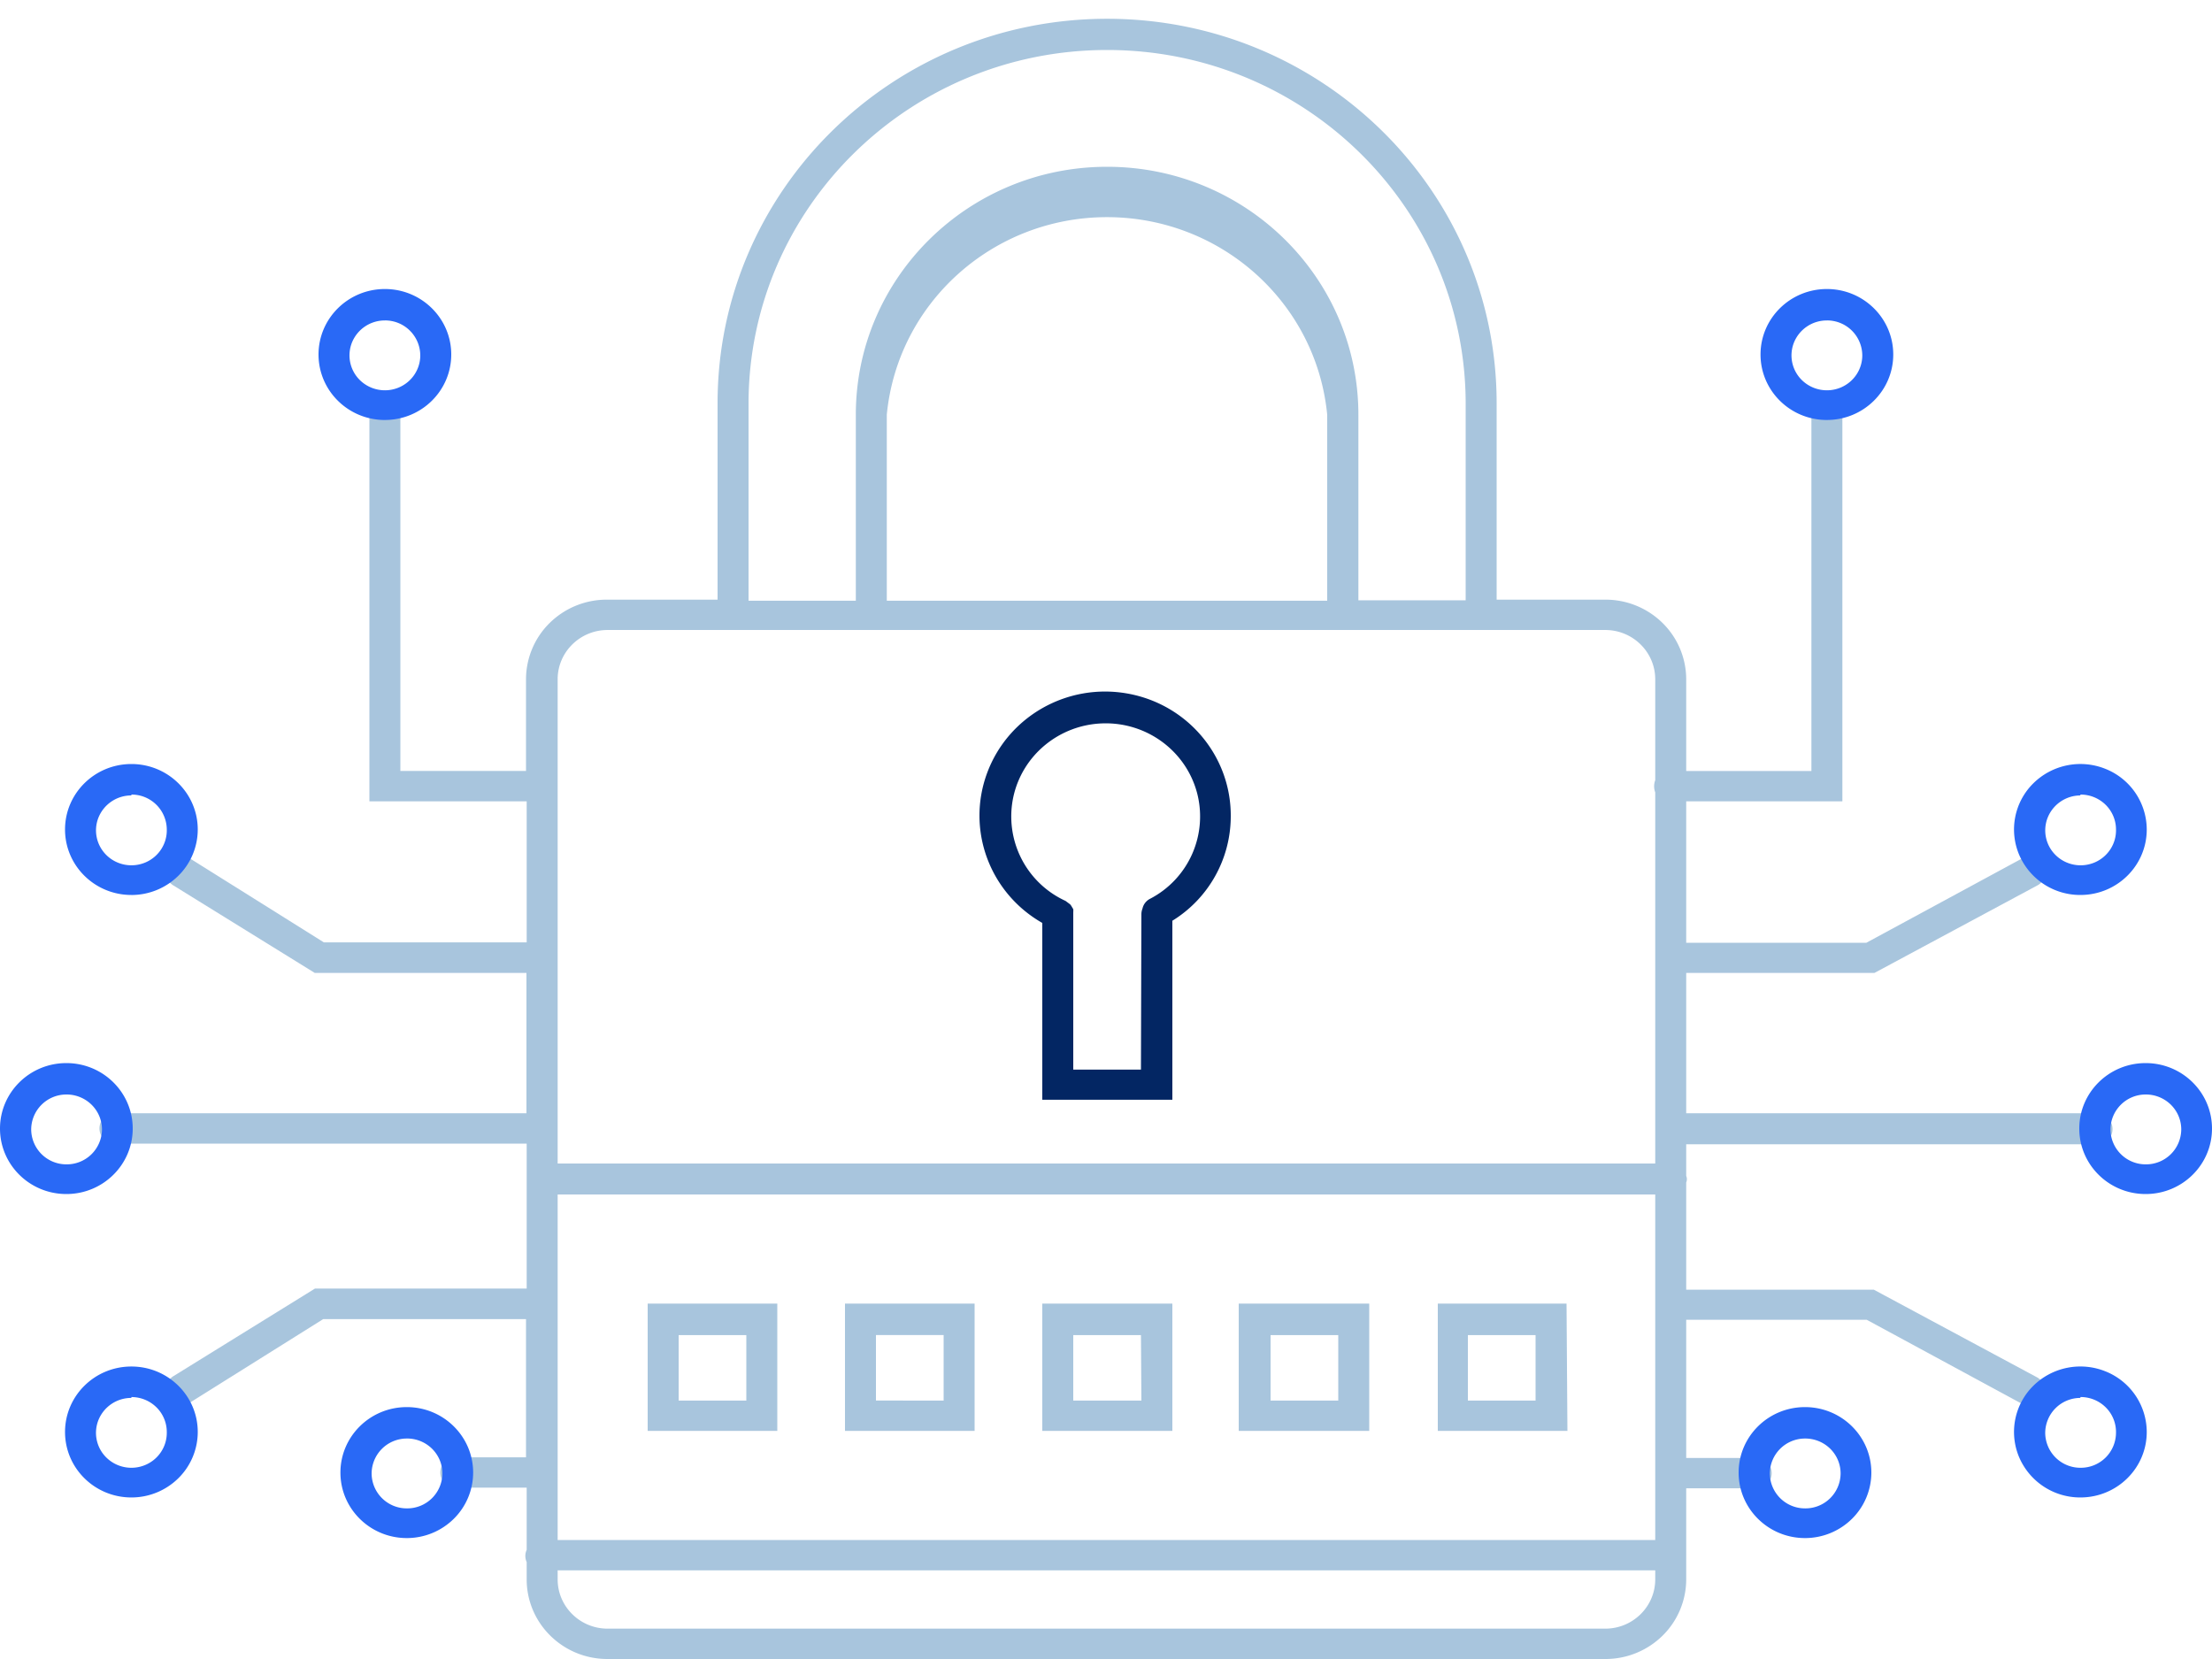
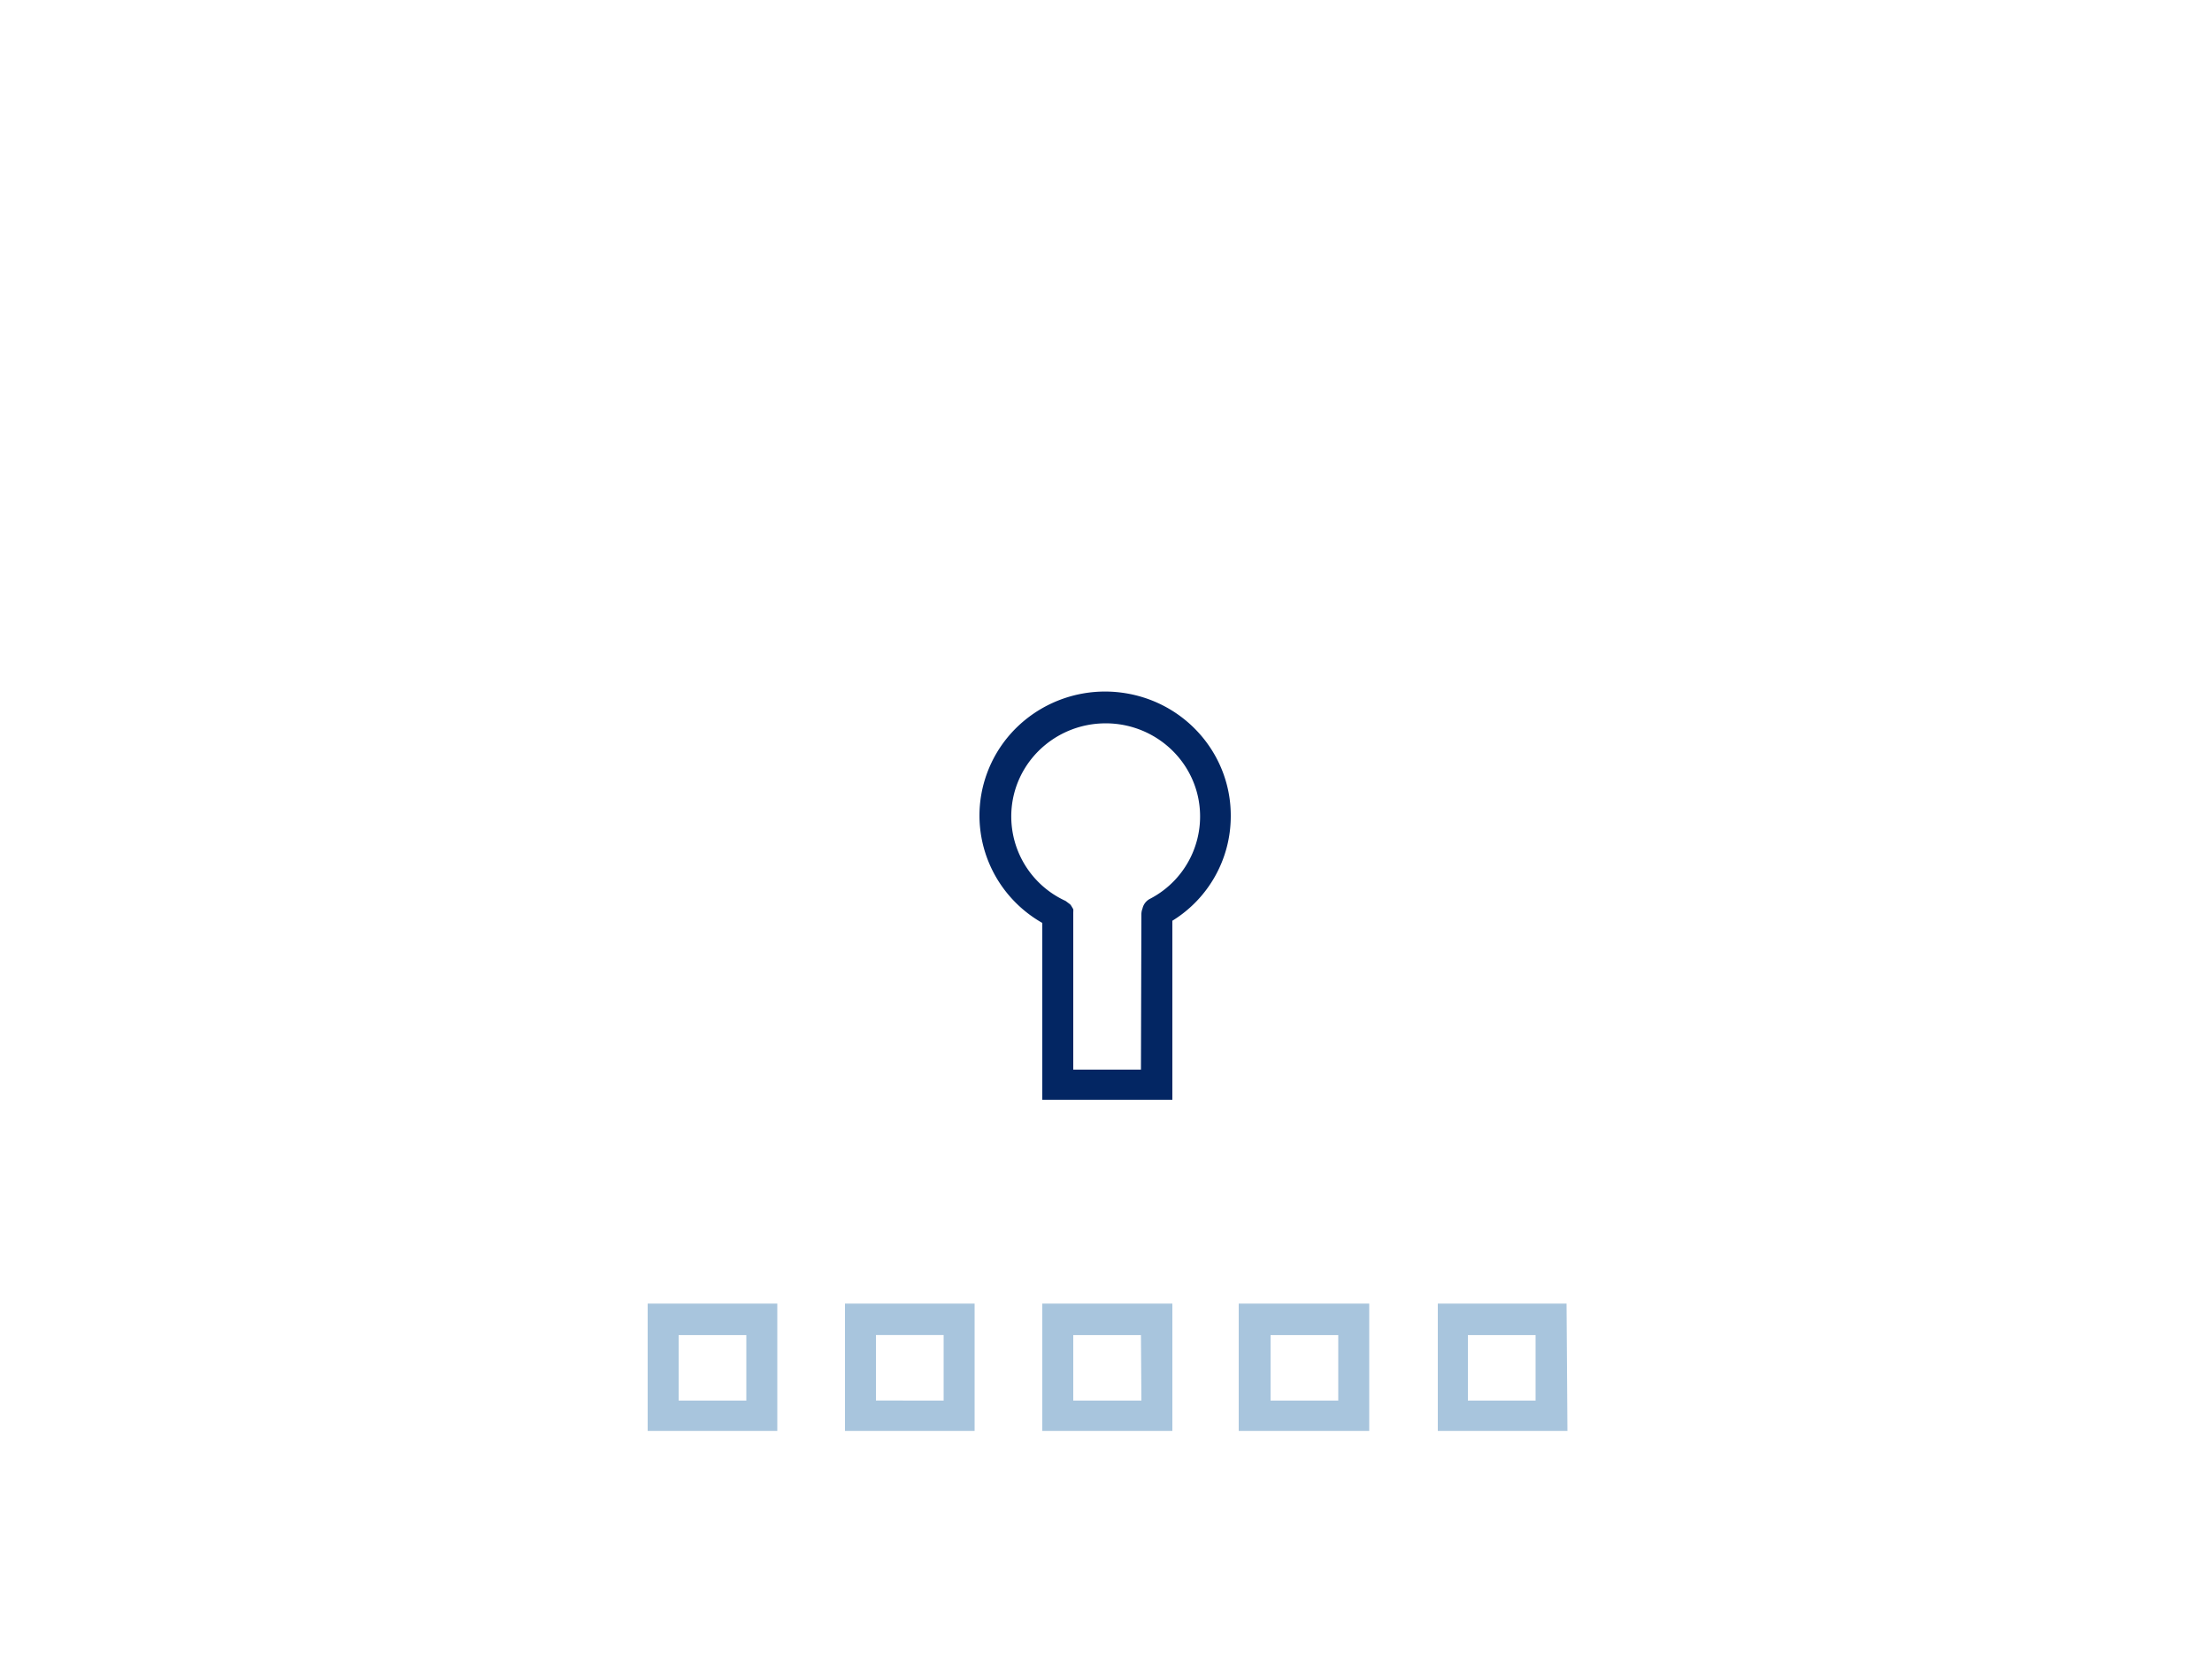
<svg xmlns="http://www.w3.org/2000/svg" width="100" height="75">
  <g fill-rule="nonzero" fill="none">
    <path d="M35.14 58.934h-5.86v5.754h5.86v-5.754zm-1.4 4.382h-3.06v-2.96h3.06v2.96zM44.06 58.934H38.2v5.754h5.86v-5.754zm-1.4 4.382H39.6v-2.96h3.06v2.96zM53 58.934h-5.88v5.754H53v-5.754zm-1.4 4.382h-3.08v-2.96h3.06l.02 2.96zM61.9 58.934H56v5.754h5.9v-5.754zm-1.4 4.382h-3.06v-2.96h3.06v2.96zM70.82 58.934H65v5.754h5.86l-.04-5.754zm-1.4 4.382h-3.06v-2.96h3.06v2.96z" fill="#A8C5DD" />
-     <path d="M94.72 50.329H76.23v-6.345h8.51l7.35-3.948a.663.663 0 00.28-.928.708.708 0 00-1-.276l-7 3.79h-8.14v-6.395h7.06V18.533a.695.695 0 00-.7-.69c-.387 0-.7.308-.7.69v16.322h-5.66v-4.154a3.578 3.578 0 00-1.076-2.544 3.675 3.675 0 00-2.584-1.048h-4.91v-8.882C67.66 8.629 59.776.849 50.05.849c-9.726 0-17.61 7.78-17.61 17.378v8.882h-5a3.675 3.675 0 00-2.584 1.048A3.578 3.578 0 0023.78 30.7v4.154H18.1V18.533a.695.695 0 00-.7-.69c-.387 0-.7.308-.7.69v17.694h7.11v6.375h-9.17l-6-3.76a.697.697 0 00-1 .207.674.674 0 00.21.987l6.38 3.948h9.57v6.345H5.28a.703.703 0 00-.675.317.683.683 0 000 .738.703.703 0 00.675.317h18.53v6.552h-9.57l-6.38 3.948a.674.674 0 00-.21.987c.127.2.35.32.59.315a.666.666 0 00.37-.108l6-3.76h9.17v6.247h-3.09a.703.703 0 00-.675.316.683.683 0 000 .738.703.703 0 00.675.317h3.12v2.813a.663.663 0 000 .552v.82c.022 1.977 1.656 3.568 3.66 3.562h45.1a3.675 3.675 0 002.584-1.048 3.578 3.578 0 001.076-2.544v-4.125h3.08a.703.703 0 00.675-.317.683.683 0 000-.738.703.703 0 00-.675-.317h-3.08v-6.247h8.16l7 3.79c.106.05.222.077.34.079a.712.712 0 00.61-.355.663.663 0 00-.28-.928l-7.35-3.947h-8.48v-4.846a.38.38 0 000-.296v-1.43h18.49a.703.703 0 00.675-.318.683.683 0 000-.738.703.703 0 00-.675-.316v-.03zM33.84 18.257c0-8.835 7.257-15.997 16.21-15.997 8.953 0 16.21 7.162 16.21 15.997v8.881h-4.85V18.75c0-6.191-5.086-11.21-11.36-11.21-6.274 0-11.36 5.019-11.36 11.21v8.408h-4.85v-8.901zM60 18.75v8.408H40.09V18.75c.489-5.065 4.8-8.933 9.955-8.933 5.156 0 9.466 3.868 9.955 8.933zm14.83 52.658c-.006 1.228-1.016 2.22-2.26 2.22h-45.1c-1.244 0-2.254-.992-2.26-2.22v-.415h49.62v.415zm0-1.786H25.21V54h49.62v15.622zm0-34.352a.79.79 0 000 .552V52.6H25.21V35.595v-4.894c.006-1.228 1.016-2.22 2.26-2.22h45.1c1.244 0 2.254.992 2.26 2.22v4.569z" fill="#A8C5DD" />
    <path d="M55.64 36.918c.024-2.726-1.943-5.074-4.661-5.563-2.718-.489-5.398 1.023-6.35 3.582-.953 2.56.099 5.423 2.491 6.787v7.993H53v-8.092a5.55 5.55 0 002.64-4.707zm-4.06 11.437h-3.06V41.35v-.109a.867.867 0 000-.138l-.07-.118a.602.602 0 00-.07-.1l-.13-.098-.08-.059a4.199 4.199 0 01-2.364-4.678c.406-1.912 2.09-3.297 4.068-3.348 1.978-.051 3.733 1.246 4.24 3.134A4.193 4.193 0 0152 40.628a.653.653 0 00-.35.444.732.732 0 00-.05.257l-.02 7.026z" fill="#032663" />
-     <path d="M82.59 18.987c-1.657 0-3-1.326-3-2.96 0-1.636 1.343-2.961 3-2.961s3 1.325 3 2.96-1.343 2.96-3 2.96zm0-4.5a1.6 1.6 0 00-1.48.977 1.564 1.564 0 00.352 1.722c.46.45 1.15.583 1.747.336.598-.248.985-.827.981-1.466a1.59 1.59 0 00-1.6-1.57zM97 53.98c-1.657 0-3-1.325-3-2.96s1.343-2.96 3-2.96 3 1.325 3 2.96-1.343 2.96-3 2.96zm0-4.5a1.59 1.59 0 00-1.59 1.586 1.59 1.59 0 001.603 1.572 1.59 1.59 0 001.597-1.579c0-.42-.17-.823-.472-1.12A1.611 1.611 0 0097 49.48zM81.6 69.533c-1.657 0-3-1.326-3-2.96 0-1.636 1.343-2.961 3-2.961s3 1.325 3 2.96a2.94 2.94 0 01-.879 2.094 3.02 3.02 0 01-2.121.867zm0-4.5a1.59 1.59 0 00-1.59 1.585 1.59 1.59 0 001.603 1.573 1.59 1.59 0 001.597-1.58c0-.42-.17-.823-.472-1.12a1.611 1.611 0 00-1.138-.458zM94.05 40.46a3 3 0 01-2.772-1.827 2.932 2.932 0 01.65-3.226 3.03 3.03 0 013.27-.642A2.96 2.96 0 0197.05 37.5c0 1.635-1.343 2.96-3 2.96zm0-4.5a1.6 1.6 0 00-1.474.992 1.564 1.564 0 00.371 1.721c.467.447 1.16.57 1.756.313.595-.258.973-.845.957-1.486 0-.42-.17-.824-.472-1.12a1.611 1.611 0 00-1.138-.459v.04zM94.05 67.697a3 3 0 01-2.772-1.827 2.932 2.932 0 01.65-3.227 3.03 3.03 0 013.27-.641 2.96 2.96 0 011.852 2.735c0 1.635-1.343 2.96-3 2.96zm0-4.5a1.59 1.59 0 00-1.59 1.59 1.59 1.59 0 001.61 1.568 1.59 1.59 0 001.59-1.589 1.568 1.568 0 00-.461-1.139 1.61 1.61 0 00-1.149-.47v.04zM17.4 18.987c-1.657 0-3-1.326-3-2.96 0-1.636 1.343-2.961 3-2.961s3 1.325 3 2.96-1.343 2.96-3 2.96zm0-4.5a1.6 1.6 0 00-1.48.977 1.564 1.564 0 00.352 1.722c.46.45 1.15.583 1.747.336.598-.248.985-.827.981-1.466a1.59 1.59 0 00-1.6-1.57zM3 53.98c-1.657 0-3-1.325-3-2.96s1.343-2.96 3-2.96 3 1.325 3 2.96-1.343 2.96-3 2.96zm0-4.5a1.59 1.59 0 00-1.59 1.586 1.59 1.59 0 001.603 1.572A1.59 1.59 0 004.61 51.06c0-.42-.17-.823-.472-1.12A1.611 1.611 0 003 49.48zM18.39 69.533c-1.657 0-3-1.326-3-2.96 0-1.636 1.343-2.961 3-2.961s3 1.325 3 2.96a2.94 2.94 0 01-.879 2.094 3.02 3.02 0 01-2.121.867zm0-4.5a1.59 1.59 0 00-1.59 1.585 1.59 1.59 0 001.603 1.573A1.59 1.59 0 0020 66.61c0-.42-.17-.823-.472-1.12a1.611 1.611 0 00-1.138-.458zM5.94 40.46c-1.657 0-3-1.325-3-2.96s1.343-2.96 3-2.96 3 1.325 3 2.96a2.94 2.94 0 01-.879 2.093 3.02 3.02 0 01-2.121.868zm0-4.5a1.6 1.6 0 00-1.482.985c-.245.595-.1 1.277.366 1.725.465.448 1.16.573 1.757.317.596-.257.975-.845.959-1.487a1.59 1.59 0 00-1.6-1.579v.04zM5.94 67.697c-1.657 0-3-1.325-3-2.96s1.343-2.96 3-2.96 3 1.325 3 2.96a2.94 2.94 0 01-.879 2.093 3.02 3.02 0 01-2.121.867zm0-4.5a1.6 1.6 0 00-1.48.977 1.564 1.564 0 00.352 1.722c.46.451 1.15.584 1.747.336.598-.247.985-.826.981-1.466a1.568 1.568 0 00-.458-1.135 1.61 1.61 0 00-1.142-.473v.04z" fill="#2969F6" />
  </g>
</svg>